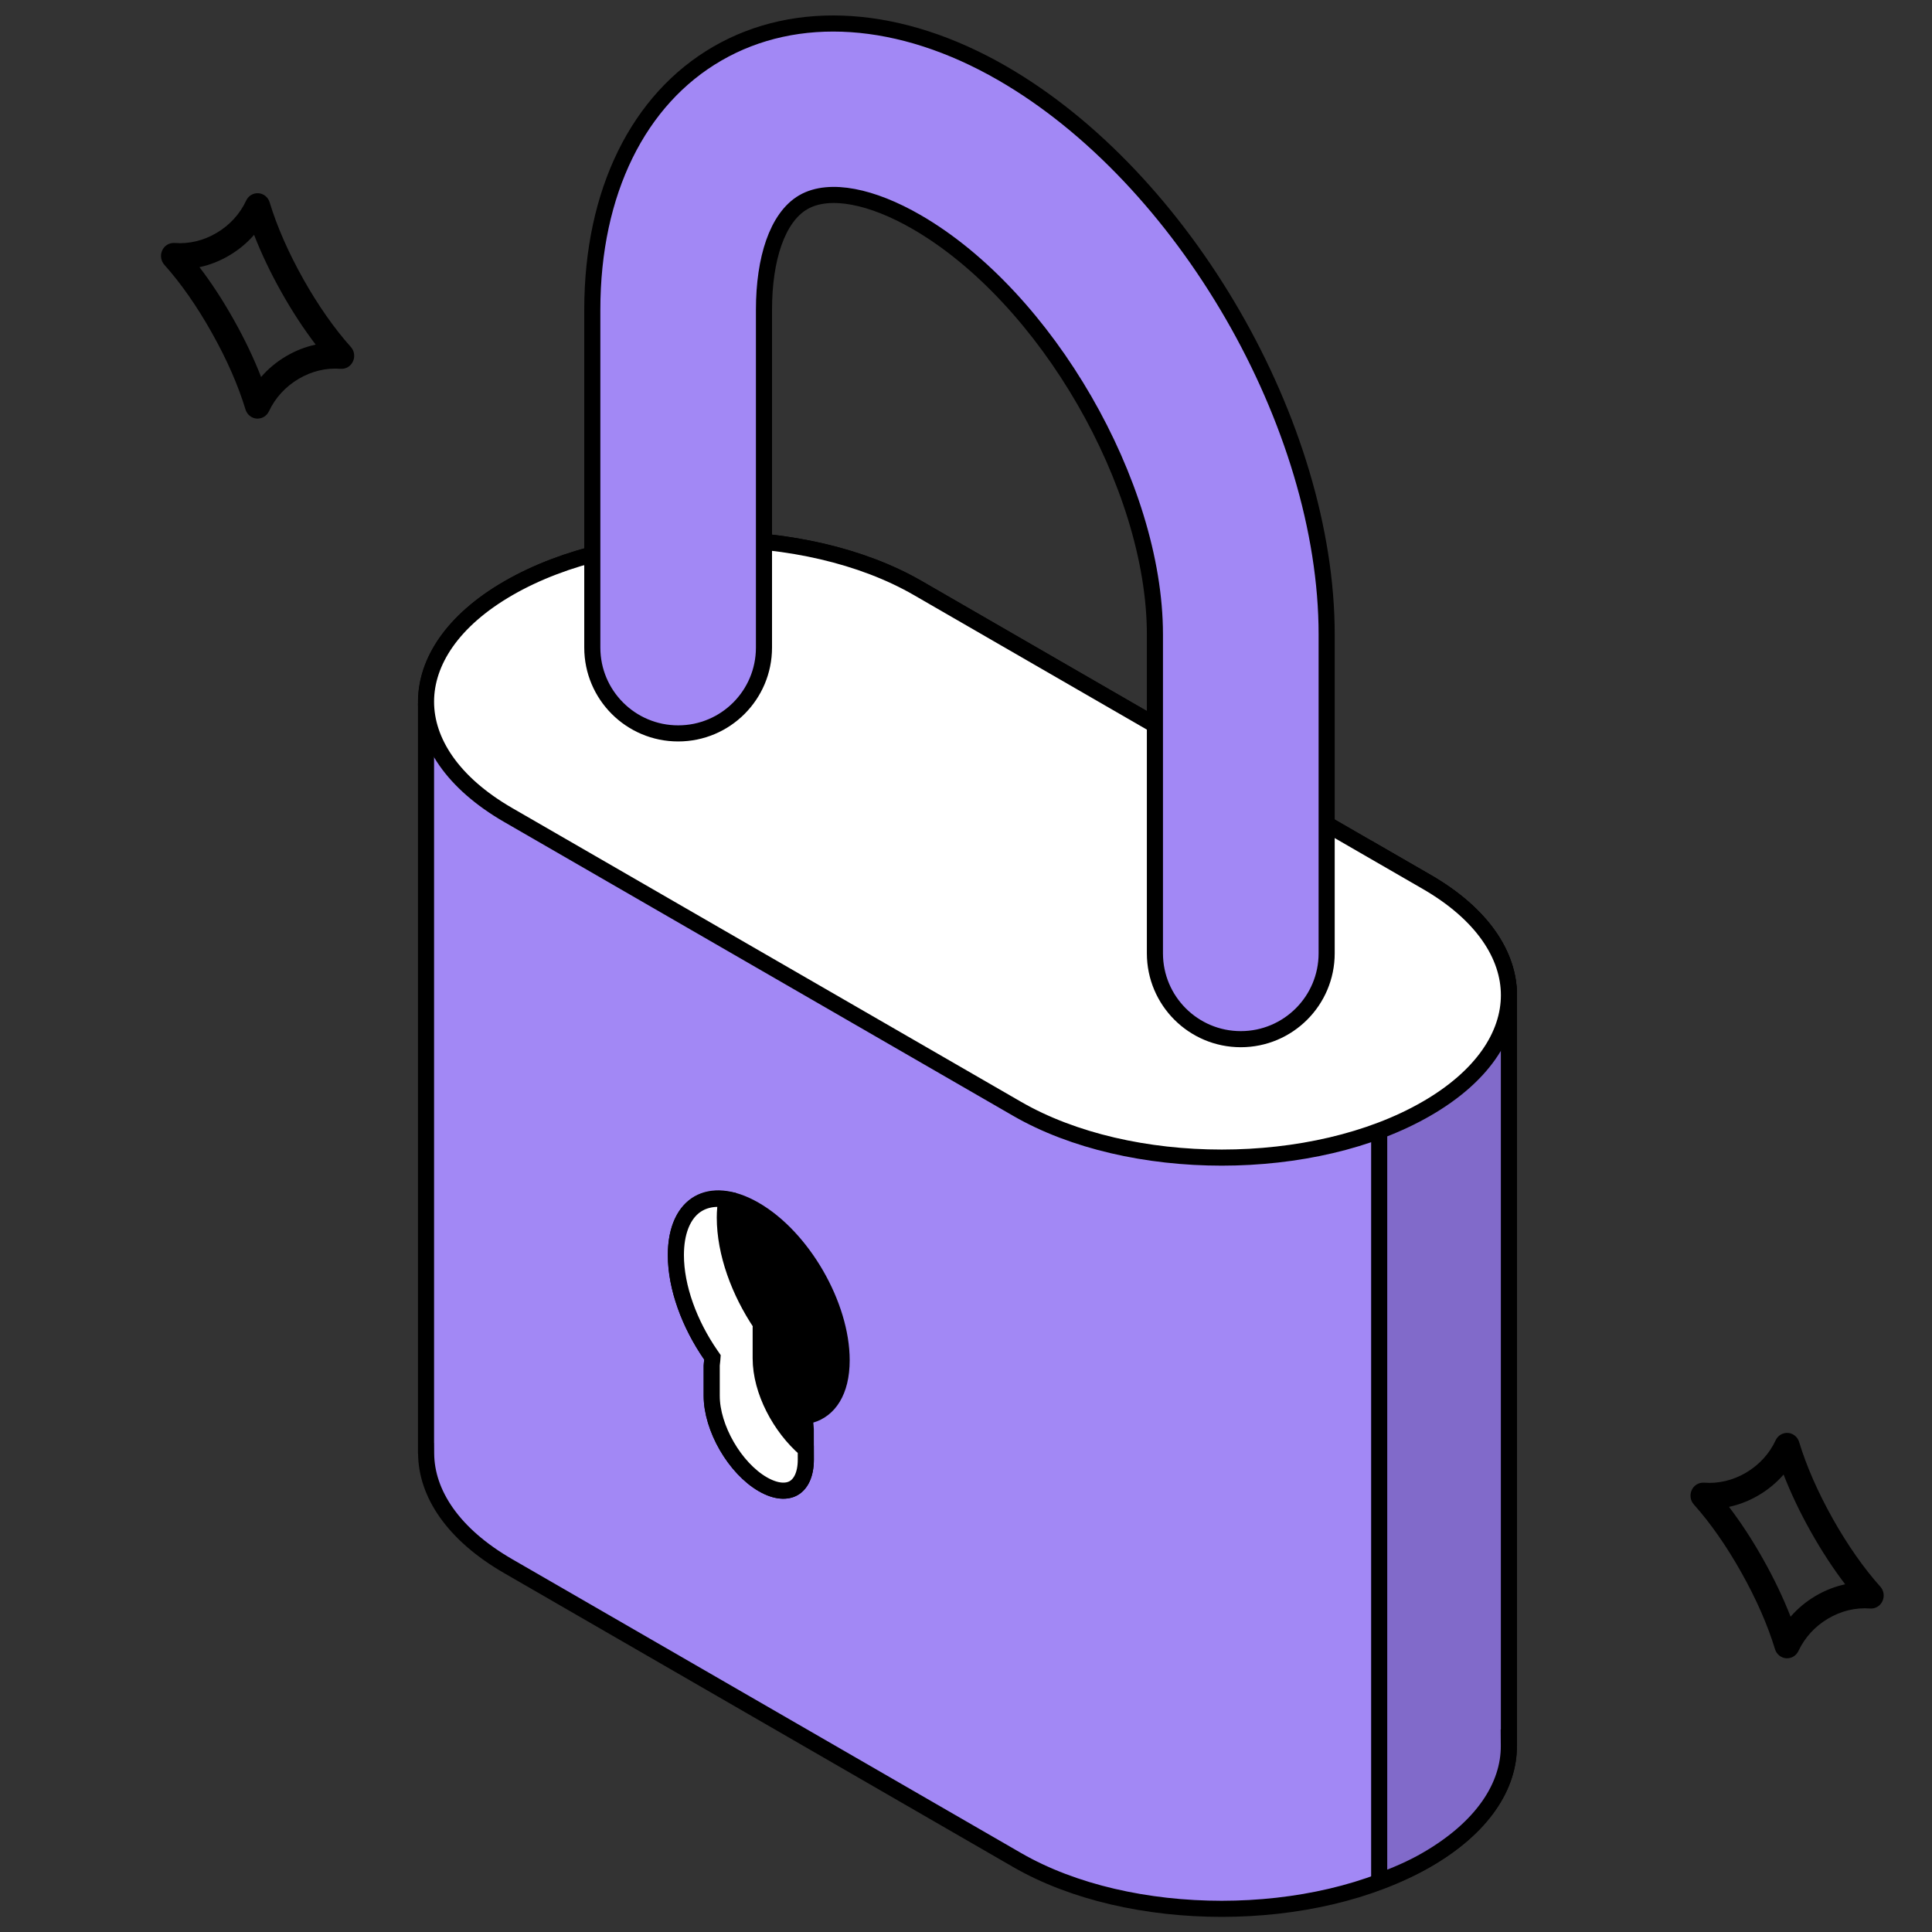
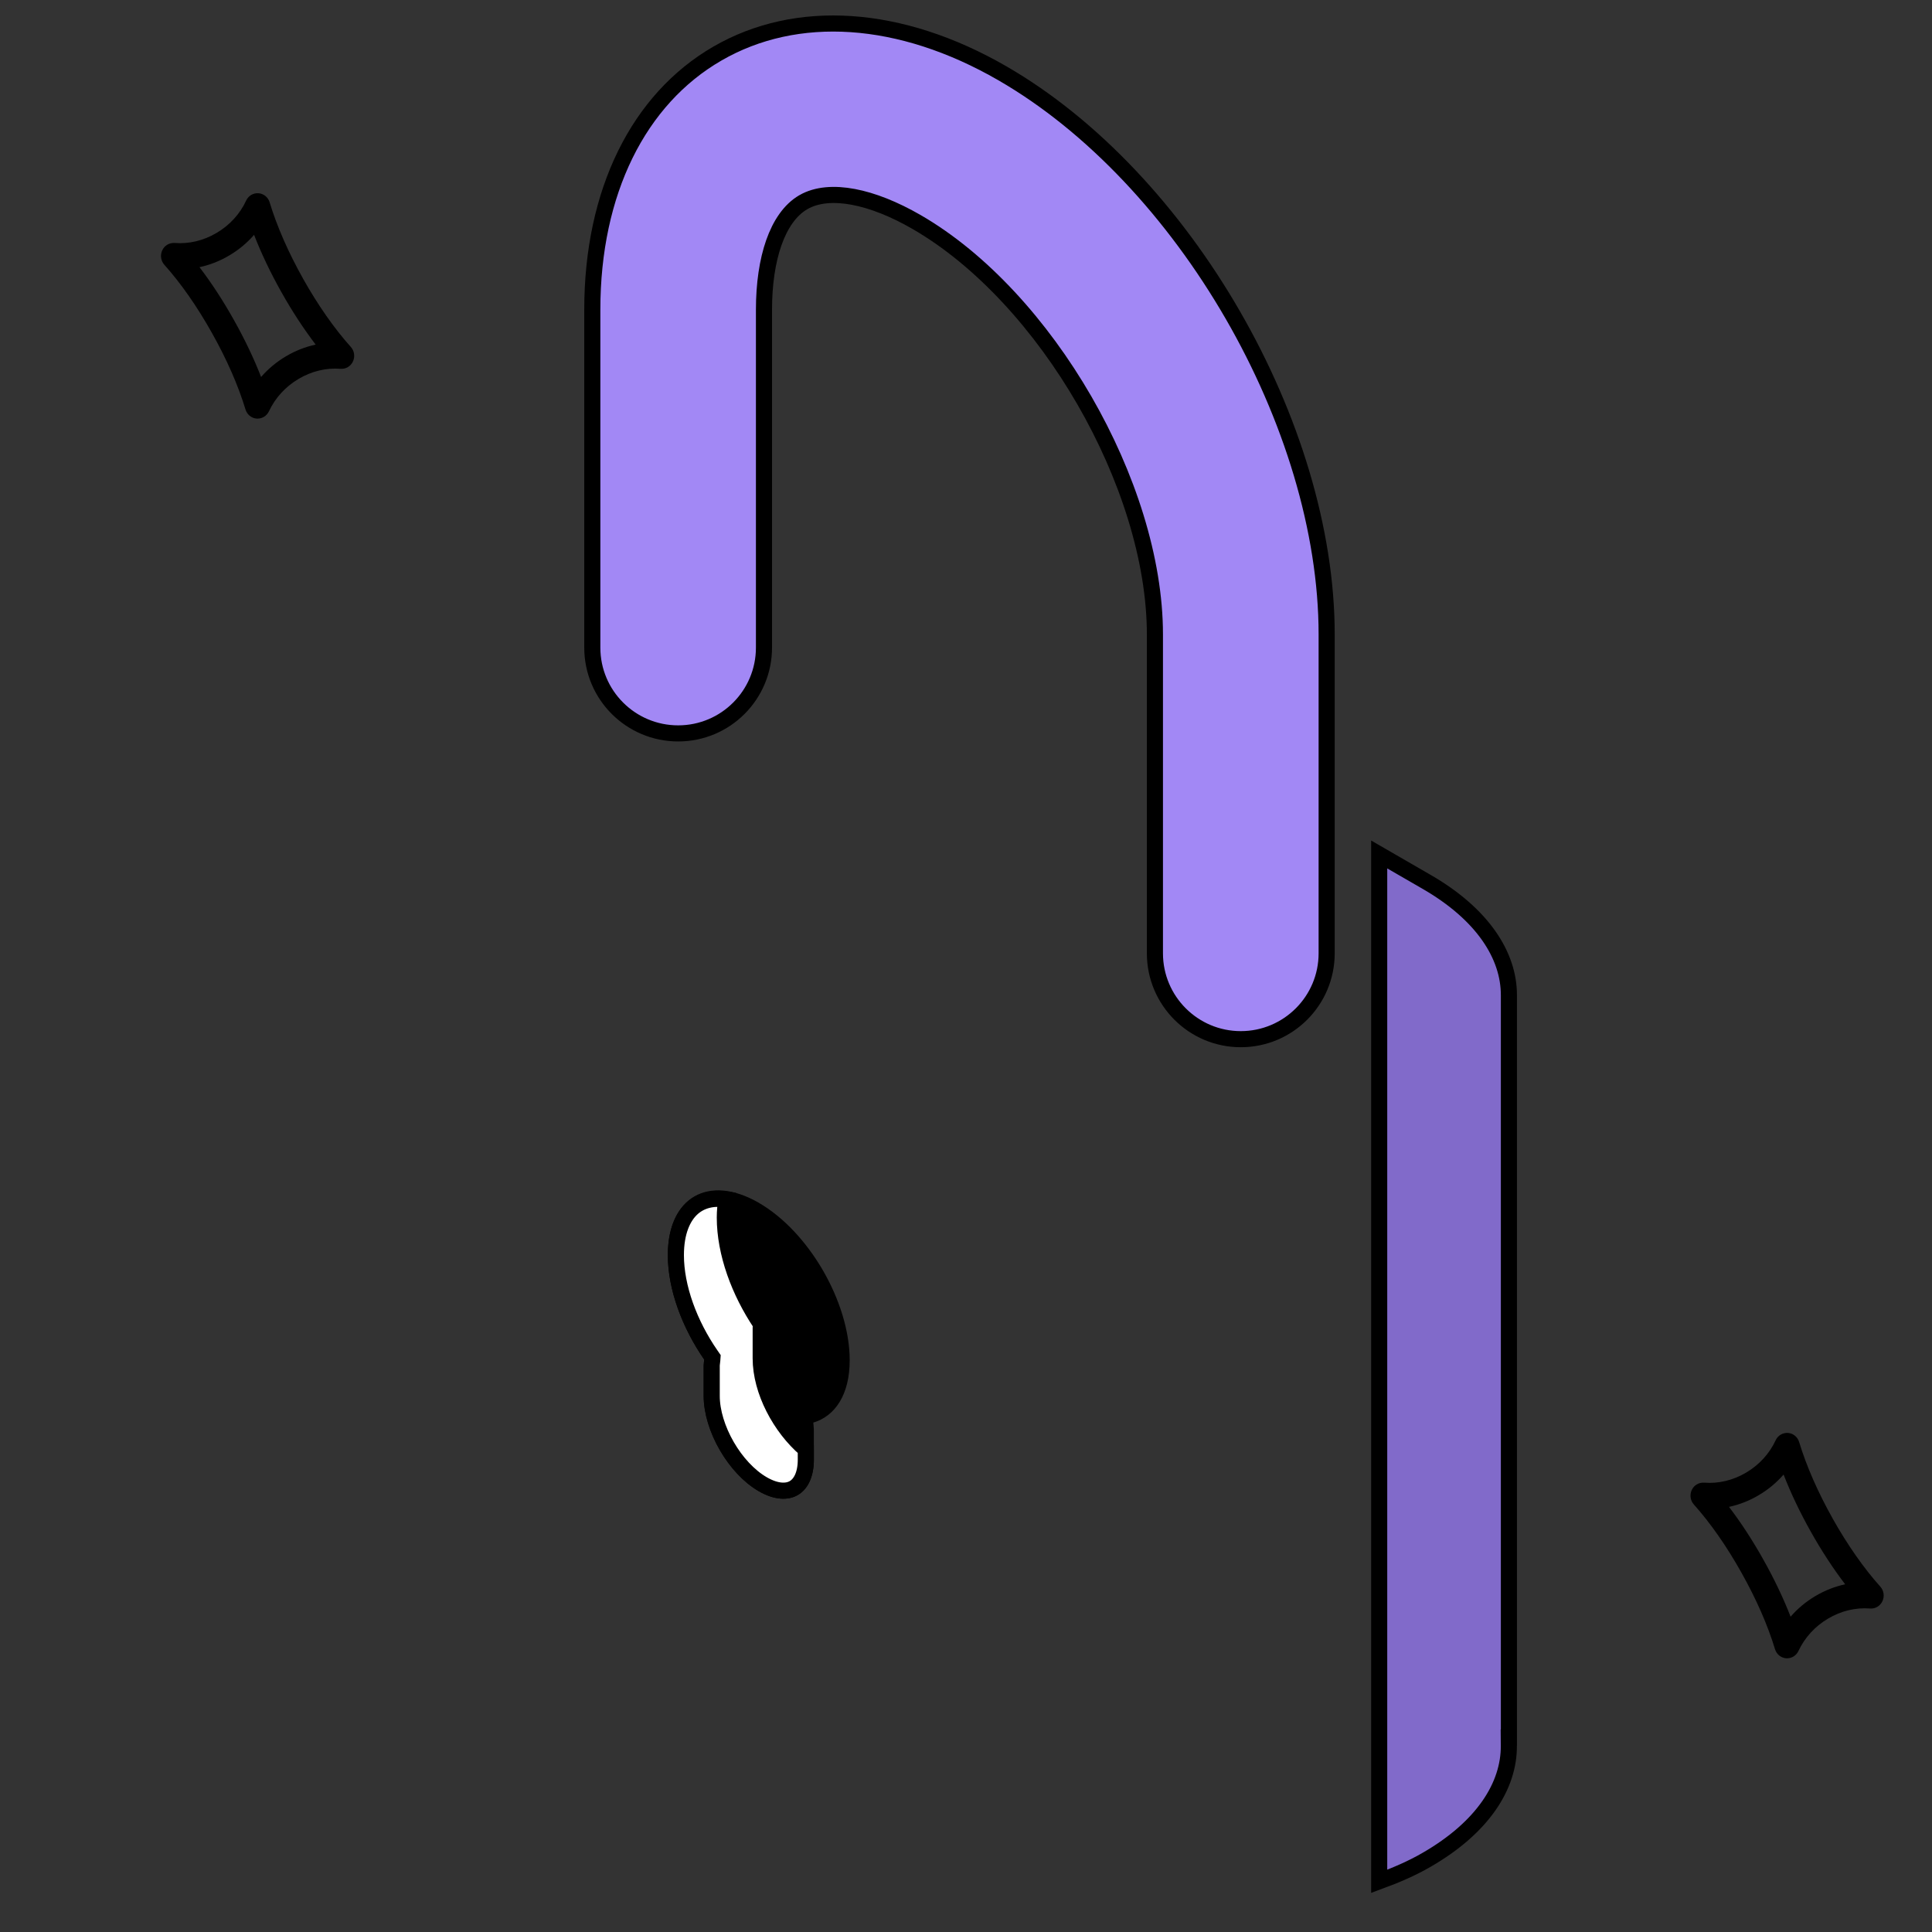
<svg xmlns="http://www.w3.org/2000/svg" width="120" height="120" viewBox="0 0 120 120" fill="none">
  <rect x="0" y="0" width="120" height="120" fill="#333333" stroke="none" />
-   <path d="M88.613 54.775L88.613 54.775C92.1 56.788 93.728 59.351 93.723 61.819V61.82V107.922H93.714L93.718 108.426C93.738 110.911 92.113 113.5 88.599 115.523L88.598 115.523C85.113 117.537 80.514 118.559 75.889 118.561C71.263 118.562 66.665 117.543 63.182 115.533L31.572 97.281L31.572 97.281C28.11 95.284 26.487 92.741 26.468 90.288L26.466 89.96L26.461 89.958V44.187H26.479L26.471 43.678C26.43 41.179 28.05 38.566 31.586 36.531L31.587 36.531C35.073 34.519 39.672 33.498 44.297 33.496C48.923 33.494 53.52 34.512 57.002 36.521L88.613 54.775Z" fill="#A288F5" stroke="black" />
  <path d="M85.664 116.854V53.072L88.611 54.775L88.612 54.775C92.098 56.788 93.726 59.351 93.721 61.819V61.82V107.922H93.713L93.717 108.426C93.737 110.911 92.112 113.5 88.597 115.523L88.596 115.524C87.704 116.041 86.711 116.469 85.664 116.854Z" fill="#816ACA" stroke="black" />
-   <path d="M88.597 68.867L88.596 68.867C85.112 70.879 80.513 71.9 75.887 71.901C71.262 71.902 66.663 70.883 63.18 68.874L31.57 50.624L31.57 50.624C28.087 48.613 26.459 46.044 26.461 43.578C26.463 41.112 28.095 38.543 31.585 36.531L31.585 36.531C35.071 34.519 39.67 33.498 44.296 33.496C48.921 33.494 53.518 34.512 57 36.521C57 36.521 57 36.521 57 36.521L88.611 54.775L88.611 54.775C92.097 56.787 93.725 59.355 93.723 61.819C93.721 64.285 92.088 66.853 88.597 68.867Z" fill="white" stroke="black" />
  <path d="M56.925 13.786L56.925 13.786C55.537 12.985 54.197 12.454 53.007 12.23C51.825 12.007 50.734 12.077 49.899 12.557L49.898 12.558C49.067 13.038 48.461 13.946 48.063 15.077C47.663 16.217 47.452 17.639 47.452 19.237V40.222C47.452 43.167 45.068 45.553 42.122 45.553C39.175 45.553 36.789 43.166 36.789 40.222V19.237C36.789 11.918 39.661 6.156 44.565 3.324L44.565 3.324C49.477 0.486 55.908 0.885 62.258 4.551L62.258 4.551C67.883 7.798 72.924 13.252 76.559 19.543C80.194 25.834 82.401 32.922 82.401 39.41V59.212C82.401 62.158 80.011 64.545 77.067 64.545C74.124 64.545 71.734 62.158 71.734 59.212V39.41C71.734 34.749 70.031 29.504 67.348 24.861C64.664 20.217 60.968 16.12 56.925 13.786Z" fill="#A288F5" stroke="black" />
  <path d="M46.879 75.141L46.879 75.141C48.344 75.986 49.698 77.457 50.688 79.169C51.677 80.882 52.275 82.79 52.276 84.481C52.276 86.475 51.452 87.564 50.375 87.88L49.988 87.993L50.017 88.395C50.023 88.482 50.03 88.543 50.035 88.594C50.042 88.659 50.047 88.709 50.048 88.776L50.051 90.65C50.051 91.633 49.709 92.192 49.299 92.428C48.889 92.665 48.233 92.681 47.378 92.189C46.528 91.697 45.729 90.834 45.142 89.818C44.555 88.802 44.206 87.68 44.206 86.701V84.818C44.206 84.784 44.21 84.747 44.216 84.693C44.217 84.683 44.219 84.673 44.22 84.662C44.226 84.614 44.235 84.549 44.24 84.486L44.253 84.309L44.152 84.163C42.825 82.247 41.98 79.962 41.98 77.958C41.98 76.266 42.572 75.21 43.385 74.743C44.198 74.275 45.411 74.293 46.879 75.141Z" fill="black" stroke="black" />
  <path d="M44.24 84.485L44.253 84.309L44.152 84.163C42.825 82.247 41.98 79.962 41.98 77.958C41.98 76.534 42.404 75.565 43.017 75.025C43.532 74.573 44.245 74.365 45.121 74.503C45.058 74.848 45.02 75.218 45.02 75.624C45.02 77.825 45.914 80.236 47.264 82.241C47.256 82.317 47.248 82.405 47.248 82.486V84.367C47.248 86.39 48.461 88.66 50.049 90.021L50.051 90.65C50.051 90.65 50.051 90.65 50.051 90.651C50.051 91.633 49.709 92.191 49.299 92.428C48.889 92.665 48.233 92.681 47.378 92.189C46.528 91.697 45.729 90.833 45.142 89.817C44.555 88.801 44.206 87.68 44.206 86.701V84.818C44.206 84.783 44.21 84.747 44.216 84.692C44.217 84.683 44.219 84.673 44.22 84.661C44.226 84.614 44.235 84.549 44.24 84.485Z" fill="white" stroke="black" />
  <path d="M12.391 16.595C13.138 17.573 13.863 18.685 14.528 19.875C15.197 21.064 15.77 22.265 16.217 23.416C16.654 22.911 17.173 22.479 17.758 22.133C18.343 21.785 18.966 21.541 19.607 21.404C18.863 20.43 18.137 19.321 17.469 18.129C16.8 16.939 16.229 15.738 15.781 14.587C15.344 15.09 14.826 15.522 14.238 15.867C13.654 16.215 13.032 16.458 12.391 16.595ZM15.998 26C15.979 26 15.959 26 15.938 25.999C15.617 25.974 15.343 25.748 15.247 25.43C14.803 23.956 14.084 22.315 13.166 20.684C12.255 19.054 11.233 17.59 10.209 16.448C9.99 16.203 9.938 15.845 10.079 15.545C10.22 15.247 10.51 15.074 10.846 15.091C11.742 15.163 12.646 14.945 13.456 14.464C14.266 13.987 14.9 13.294 15.29 12.457C15.429 12.157 15.727 11.981 16.055 12.002C16.377 12.025 16.653 12.251 16.748 12.568C17.195 14.048 17.915 15.69 18.83 17.318C18.83 17.32 18.83 17.32 18.83 17.32C19.747 18.953 20.771 20.416 21.79 21.549C22.01 21.792 22.062 22.151 21.922 22.451C21.782 22.751 21.484 22.931 21.154 22.907C20.255 22.837 19.353 23.055 18.542 23.536C17.734 24.014 17.099 24.708 16.705 25.544C16.573 25.825 16.298 26 15.998 26Z" fill="black" />
  <path d="M107.391 93.595C108.138 94.573 108.863 95.685 109.528 96.875C110.197 98.064 110.77 99.266 111.217 100.416C111.654 99.911 112.173 99.479 112.758 99.133C113.343 98.785 113.966 98.541 114.607 98.404C113.863 97.43 113.137 96.321 112.469 95.129C111.8 93.939 111.229 92.738 110.781 91.587C110.344 92.09 109.826 92.522 109.238 92.868C108.654 93.215 108.032 93.458 107.391 93.595ZM110.998 103C110.979 103 110.959 103 110.938 102.999C110.617 102.973 110.343 102.748 110.247 102.43C109.803 100.956 109.084 99.315 108.166 97.684C107.255 96.054 106.233 94.59 105.209 93.448C104.99 93.203 104.938 92.846 105.079 92.545C105.22 92.247 105.51 92.074 105.846 92.091C106.742 92.163 107.646 91.945 108.456 91.465C109.266 90.987 109.9 90.294 110.29 89.457C110.429 89.157 110.727 88.981 111.055 89.002C111.377 89.025 111.653 89.251 111.748 89.568C112.195 91.048 112.915 92.69 113.83 94.318C113.83 94.32 113.83 94.32 113.83 94.32C114.747 95.953 115.771 97.416 116.79 98.549C117.01 98.792 117.062 99.151 116.922 99.451C116.782 99.751 116.484 99.931 116.154 99.907C115.255 99.837 114.353 100.054 113.542 100.536C112.734 101.014 112.099 101.708 111.705 102.544C111.573 102.825 111.298 103 110.998 103Z" fill="black" />
</svg>